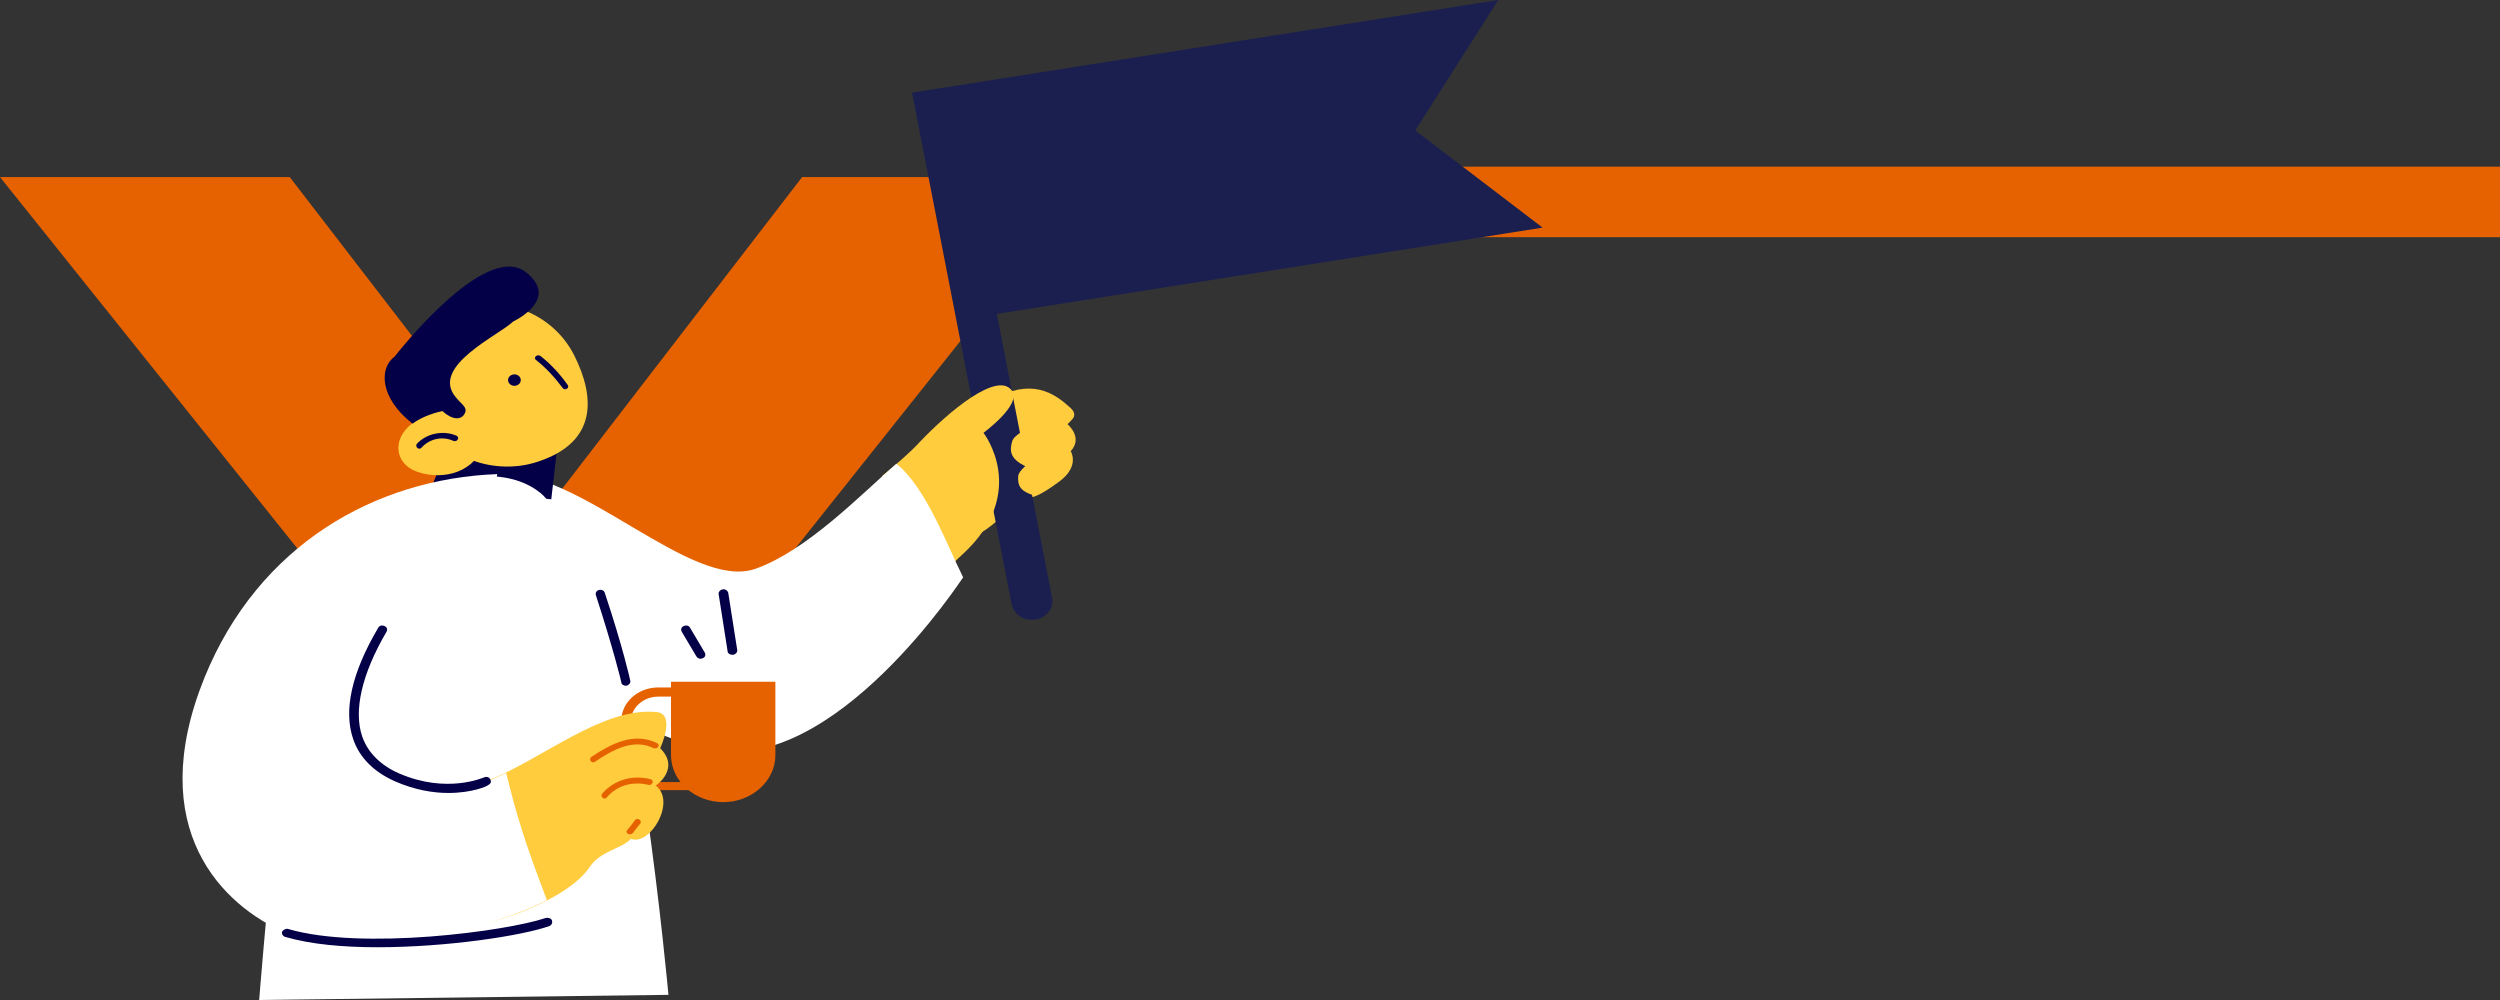
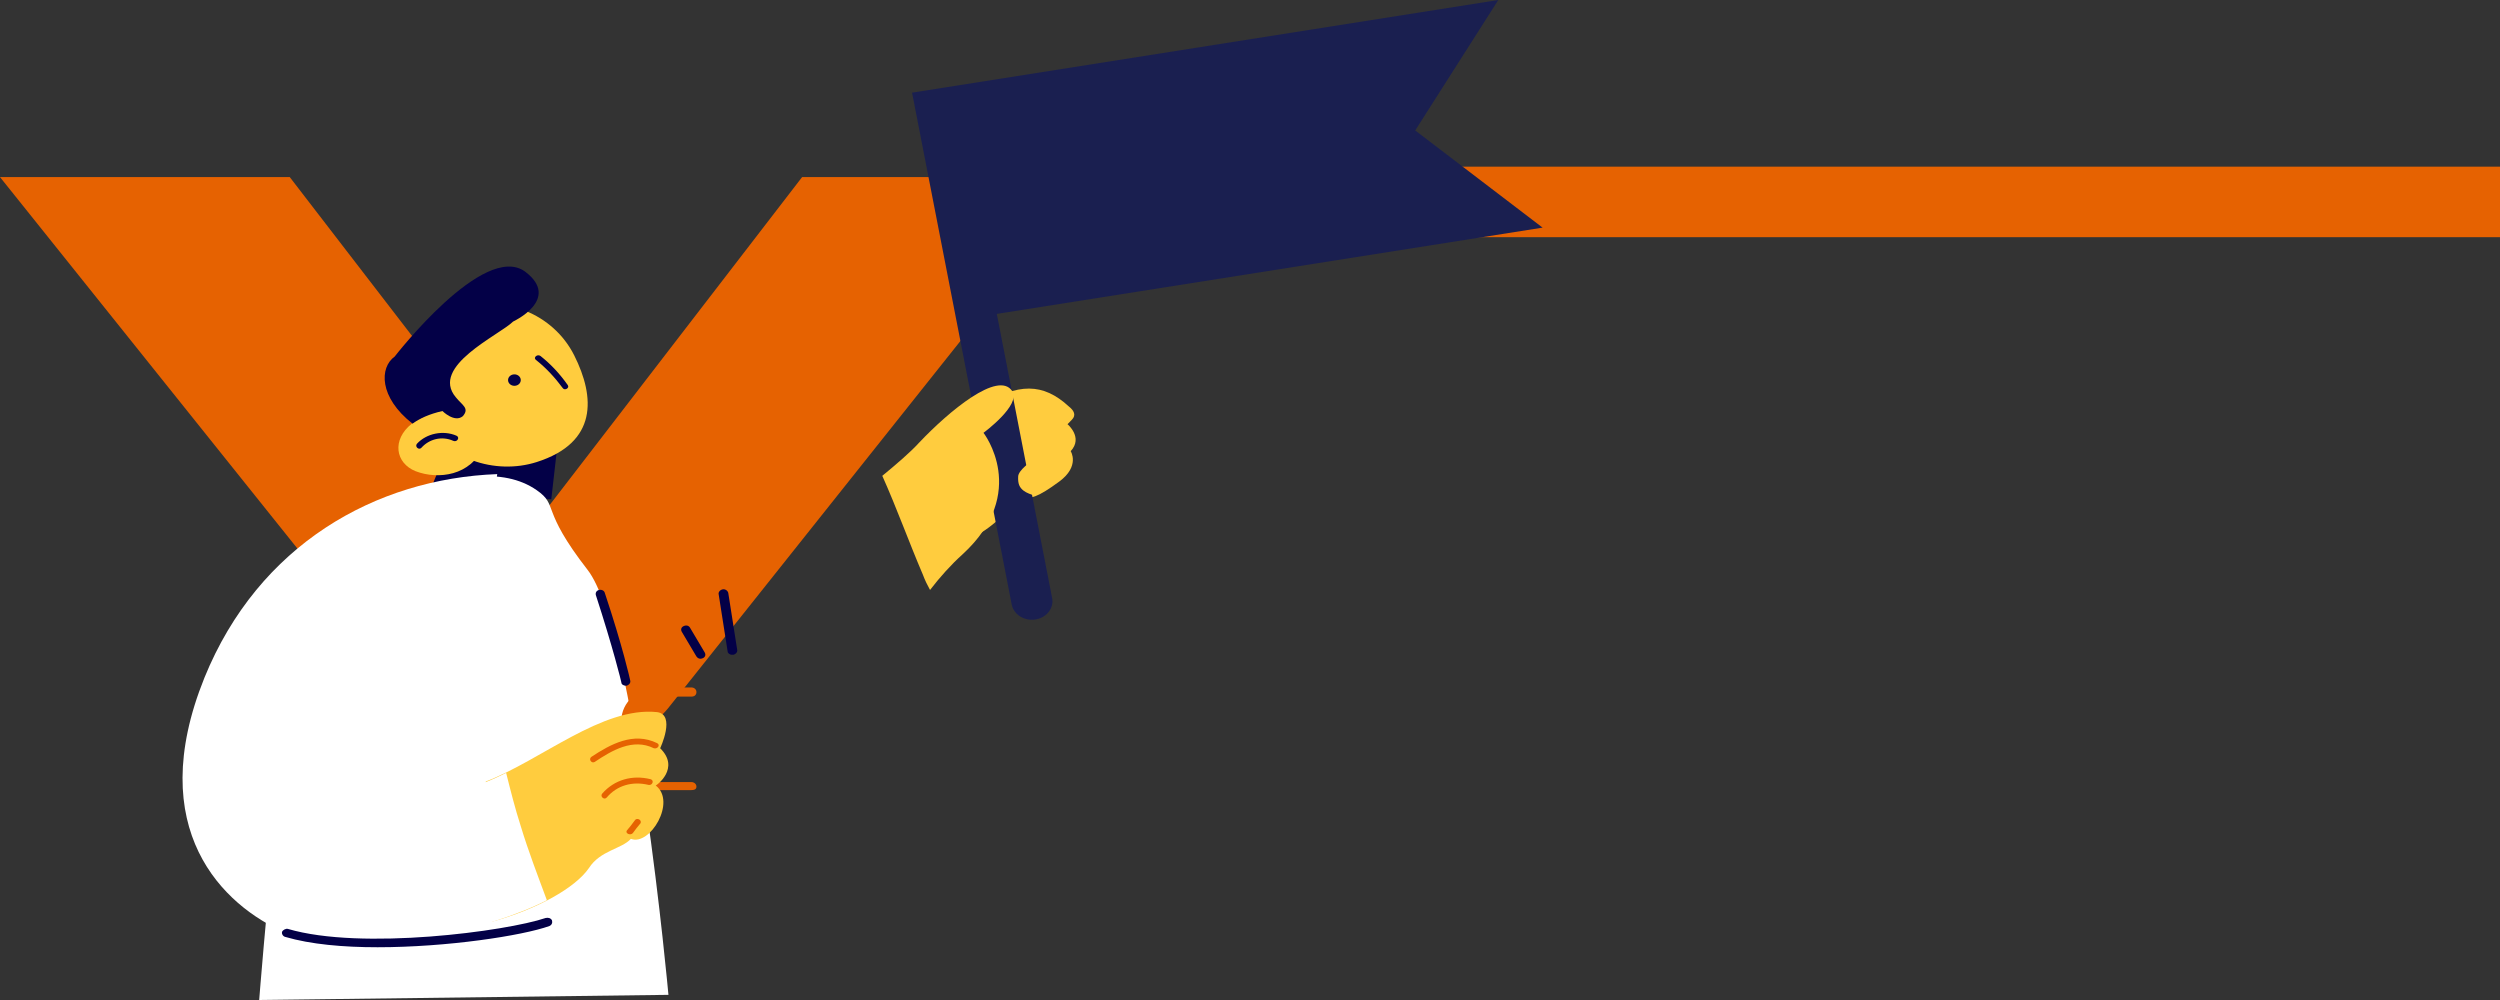
<svg xmlns="http://www.w3.org/2000/svg" width="390" height="156" viewBox="0 0 390 156" fill="none">
  <rect x="0" y="0" width="390" height="156" fill="#333333" stroke="none" />
  <path d="M0 27.624H45.201L85.166 79.535L125.13 27.624H216.359V35.743H163.717L104.183 110.535C104.183 110.535 97.017 119.391 84.615 119.145C84.615 119.145 75.519 120.129 66.975 111.273L0 27.624Z" fill="#E66201" />
  <rect x="216" y="26" width="174" height="11" fill="#E66201" />
  <path d="M167.03 70.382C169.016 68.234 166.533 66.177 166.533 66.177L167.228 65.461C167.923 64.745 167.526 64.03 166.732 63.403C162.76 59.735 158.789 59.646 152.93 63.403L152.434 63.851C152.434 63.851 148.561 84.07 151.242 83.802C154.022 83.533 159.583 77.271 159.583 77.271C160.477 78.076 161.966 77.539 165.243 75.123C168.519 72.708 167.03 70.382 167.03 70.382Z" fill="#FFCC3E" />
  <path d="M233.732 7.54373e-05L142.281 14.454L157.825 94.296C158.129 95.866 159.789 96.916 161.531 96.641C163.273 96.365 164.438 94.869 164.133 93.299L155.502 48.967L240.645 35.51L220.772 20.35L233.732 7.54373e-05Z" fill="#1A1F50" />
  <path d="M157.893 60.988C155.709 57.768 148.063 64.12 143.397 69.04C142.007 70.561 139.921 72.35 137.638 74.229C139.921 79.329 141.808 84.607 143.992 89.707C144.29 90.512 144.687 91.317 145.085 92.033C146.673 89.975 148.361 88.097 150.149 86.486C160.674 76.824 153.425 67.519 153.425 67.519C153.425 67.519 159.383 63.136 157.893 60.988Z" fill="#FFCC3E" />
-   <path d="M139.822 72.35C134.361 77.092 125.921 85.86 117.879 88.723C107.85 92.301 90.176 72.798 77.665 73.961L80.842 93.554C80.842 93.554 91.367 113.147 110.829 116.994C130.29 120.841 150.149 90.154 150.248 90.065C147.666 84.876 144.39 75.929 139.822 72.35Z" fill="white" />
  <path d="M68.923 72.081L67.334 75.928L86.001 77.896L86.895 70.023L68.923 72.081Z" fill="#030047" />
  <path d="M83.724 76.465C73.199 69.129 51.553 81.833 48.078 92.658C44.602 103.484 40.432 156 40.432 156L104.277 155.195C104.277 155.195 99.114 98.473 91.667 88.901C84.22 79.328 87.199 78.88 83.724 76.465Z" fill="white" />
  <path d="M97.621 106.973C97.323 106.973 96.926 106.794 96.926 106.437C96.926 106.347 95.635 101.069 92.954 92.838C92.855 92.48 93.053 92.122 93.451 92.033C93.848 91.943 94.245 92.122 94.344 92.48C97.124 100.8 98.316 106.079 98.316 106.168C98.415 106.526 98.117 106.884 97.72 106.973C97.72 106.973 97.72 106.973 97.621 106.973Z" fill="#030047" />
  <path d="M107.85 123.256H102.687C99.51 123.256 96.928 120.93 96.928 118.067V112.43C96.928 109.568 99.51 107.241 102.687 107.241H107.85C108.248 107.241 108.645 107.51 108.645 107.957C108.645 108.405 108.347 108.673 107.85 108.673H102.687C100.304 108.673 98.418 110.462 98.418 112.52V118.156C98.418 120.303 100.403 122.003 102.687 122.003H107.85C108.248 122.003 108.645 122.272 108.645 122.719C108.645 123.166 108.248 123.256 107.85 123.256Z" fill="#E66201" />
-   <path d="M112.818 125.134C108.35 125.134 104.676 121.824 104.676 117.798V106.347H120.96V117.798C120.96 121.824 117.286 125.134 112.818 125.134Z" fill="#E66201" />
  <path d="M114.203 102.143C113.806 102.143 113.508 101.874 113.508 101.606L112.118 92.749C112.019 92.391 112.316 92.033 112.714 91.944C113.111 91.854 113.508 92.123 113.607 92.48L114.997 101.338C115.097 101.695 114.799 102.053 114.402 102.143C114.302 102.143 114.302 102.143 114.203 102.143Z" fill="#030047" />
  <path d="M109.339 102.768C109.041 102.768 108.843 102.679 108.644 102.411L106.361 98.564C106.162 98.206 106.261 97.848 106.658 97.669C107.056 97.49 107.453 97.579 107.651 97.937L109.935 101.784C110.134 102.142 110.034 102.5 109.637 102.679C109.538 102.679 109.439 102.768 109.339 102.768Z" fill="#030047" />
  <path d="M75.376 69.666C73.49 74.229 68.326 74.856 64.851 73.513C61.674 72.261 61.078 68.593 64.255 66.088C65.348 65.283 66.837 64.567 68.922 64.12C68.922 64.12 70.511 64.299 72.1 64.925C74.284 65.73 76.468 67.162 75.376 69.666Z" fill="#FFCC3E" />
  <path d="M89.58 55.441C92.856 61.972 93.254 69.04 83.721 72.082C77.267 74.14 69.324 71.635 66.047 65.104C62.771 58.573 65.352 51.147 71.906 48.463C78.459 45.779 86.303 48.91 89.58 55.441Z" fill="#FFCC3E" />
  <path d="M80.278 60.188C80.826 60.173 81.257 59.761 81.241 59.267C81.225 58.773 80.767 58.385 80.219 58.4C79.671 58.414 79.24 58.826 79.256 59.32C79.272 59.814 79.73 60.203 80.278 60.188Z" fill="#030047" />
  <path d="M88.582 60.093C87.391 58.393 86.001 56.872 84.313 55.53C83.816 55.173 83.121 55.799 83.618 56.157C85.206 57.409 86.596 58.93 87.788 60.541C88.086 60.988 88.88 60.541 88.582 60.093Z" fill="#030047" />
  <path d="M80.042 50.163C77.858 52.31 67.035 57.141 71.106 61.973C72.099 63.225 73.29 63.672 72.198 64.925C70.907 65.999 69.021 64.12 69.021 64.12C67.035 64.567 65.446 65.283 64.354 66.088C59.091 61.973 59.191 57.32 61.574 55.62C61.574 55.62 75.475 37.638 81.929 42.38C87.588 46.674 80.042 50.163 80.042 50.163Z" fill="#030047" />
  <path d="M71.207 67.967C69.122 67.072 66.541 67.609 65.051 69.219C64.654 69.666 65.349 70.293 65.746 69.845C66.938 68.503 68.924 67.967 70.711 68.772C71.307 69.04 71.803 68.235 71.207 67.967Z" fill="#030047" />
  <path d="M102.988 116.725C102.988 116.725 105.47 111.447 102.491 111.089C93.952 110.194 84.42 118.604 75.782 121.914C75.782 126.477 76.179 131.04 76.377 135.602C76.477 138.376 76.576 141.06 76.576 143.833C83.824 141.865 89.782 138.465 91.867 135.423C93.654 132.65 96.931 132.471 98.421 130.861C101.399 132.024 105.57 125.045 102.293 122.54C102.392 122.54 106.165 119.856 102.988 116.725Z" fill="#FFCC3E" />
  <path d="M81.242 128.892C80.348 126.119 79.653 123.345 78.958 120.572C74.689 122.719 70.518 124.061 66.745 122.898C56.319 119.677 52.447 102.5 64.461 94.001C76.476 85.501 77.568 73.96 77.568 73.96C58.603 74.676 40.333 84.965 31.893 105.721C22.361 129.34 34.773 141.328 44.603 145.533C55.922 150.275 76.674 144.907 85.313 140.433C83.923 136.676 82.433 132.829 81.242 128.892Z" fill="white" />
  <path d="M102.489 115.919C98.816 114.13 95.241 116.098 92.262 118.066C91.766 118.424 92.262 119.14 92.759 118.872C95.44 117.082 98.716 115.114 101.993 116.724C102.589 116.903 103.085 116.188 102.489 115.919Z" fill="#E66201" />
  <path d="M101.497 121.556C98.617 120.84 95.837 121.645 93.951 123.792C93.553 124.24 94.249 124.866 94.646 124.418C96.234 122.54 98.617 121.824 101.199 122.45C101.795 122.54 102.093 121.734 101.497 121.556Z" fill="#E66201" />
  <path d="M99.016 127.997C98.618 128.534 98.221 129.071 97.824 129.518C97.427 129.966 98.321 130.413 98.718 129.966C99.115 129.429 99.512 128.892 99.909 128.445C100.207 127.908 99.314 127.461 99.016 127.997Z" fill="#E66201" />
-   <path d="M69.922 123.703C67.638 123.703 64.758 123.256 61.68 121.914C58.404 120.482 56.12 118.246 55.127 115.383C53.538 110.91 54.829 105.005 58.999 97.937C59.198 97.579 59.595 97.49 59.992 97.669C60.39 97.847 60.489 98.205 60.29 98.563C56.418 105.184 55.127 110.91 56.517 114.935C57.411 117.441 59.397 119.409 62.276 120.661C69.723 123.882 75.383 121.288 75.482 121.288C75.879 121.109 76.276 121.198 76.475 121.556C76.674 121.914 76.574 122.272 76.177 122.451C76.078 122.63 73.695 123.703 69.922 123.703Z" fill="#030047" />
  <path d="M58.902 147.77C53.54 147.77 48.476 147.322 44.504 146.159C44.107 146.07 43.908 145.623 44.008 145.354C44.107 145.086 44.603 144.817 44.901 144.907C56.419 148.307 79.058 145.265 85.115 143.207C85.512 143.118 85.909 143.207 86.108 143.565C86.207 143.923 86.108 144.281 85.711 144.46C81.441 145.981 69.725 147.77 58.902 147.77Z" fill="#030047" />
-   <path d="M157.901 68.839C158.211 67.748 160.738 66.566 161.963 66.112L164.284 65.26L166.024 68.839L160.029 72.76C159.642 72.59 158.752 72.112 158.288 71.567C157.708 70.885 157.515 70.203 157.901 68.839Z" fill="#FFCC3E" />
  <path d="M158.835 74.314C158.887 73.364 160.723 72.016 161.634 71.461L163.362 70.417L165.43 73.135L161.279 77.26C160.934 77.174 160.125 76.907 159.648 76.522C159.052 76.04 158.771 75.502 158.835 74.314Z" fill="#FFCC3E" />
</svg>